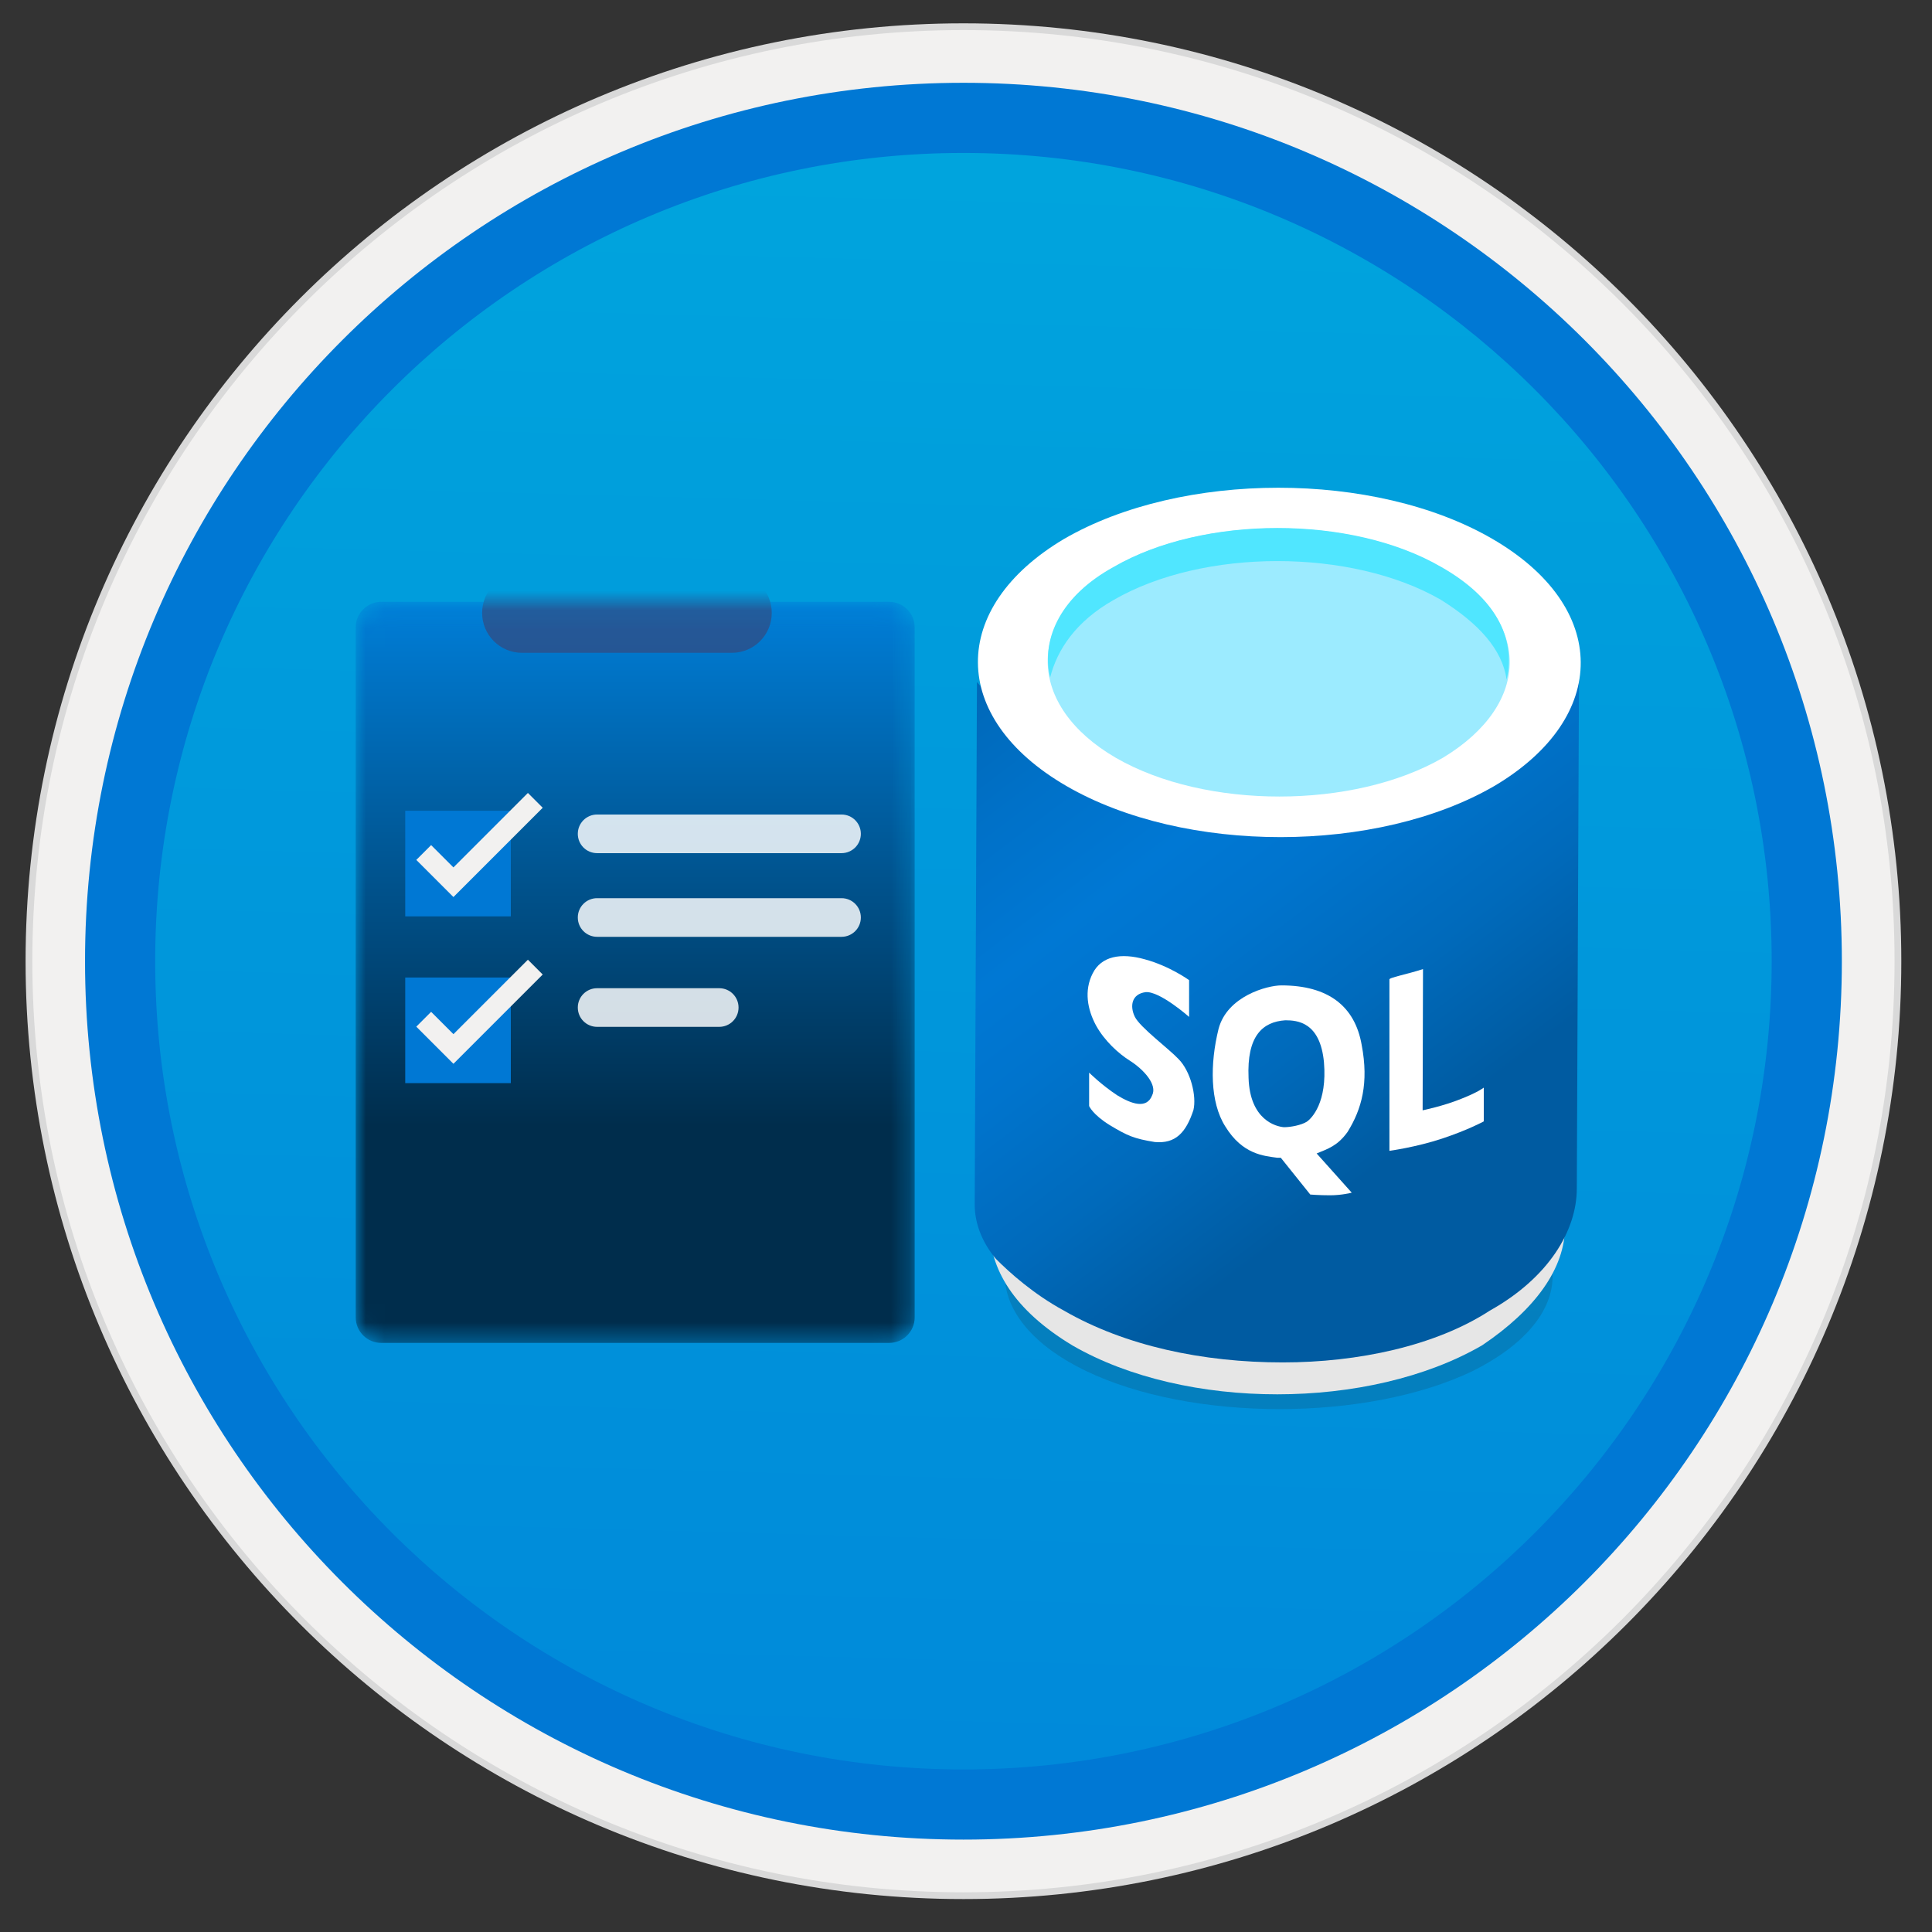
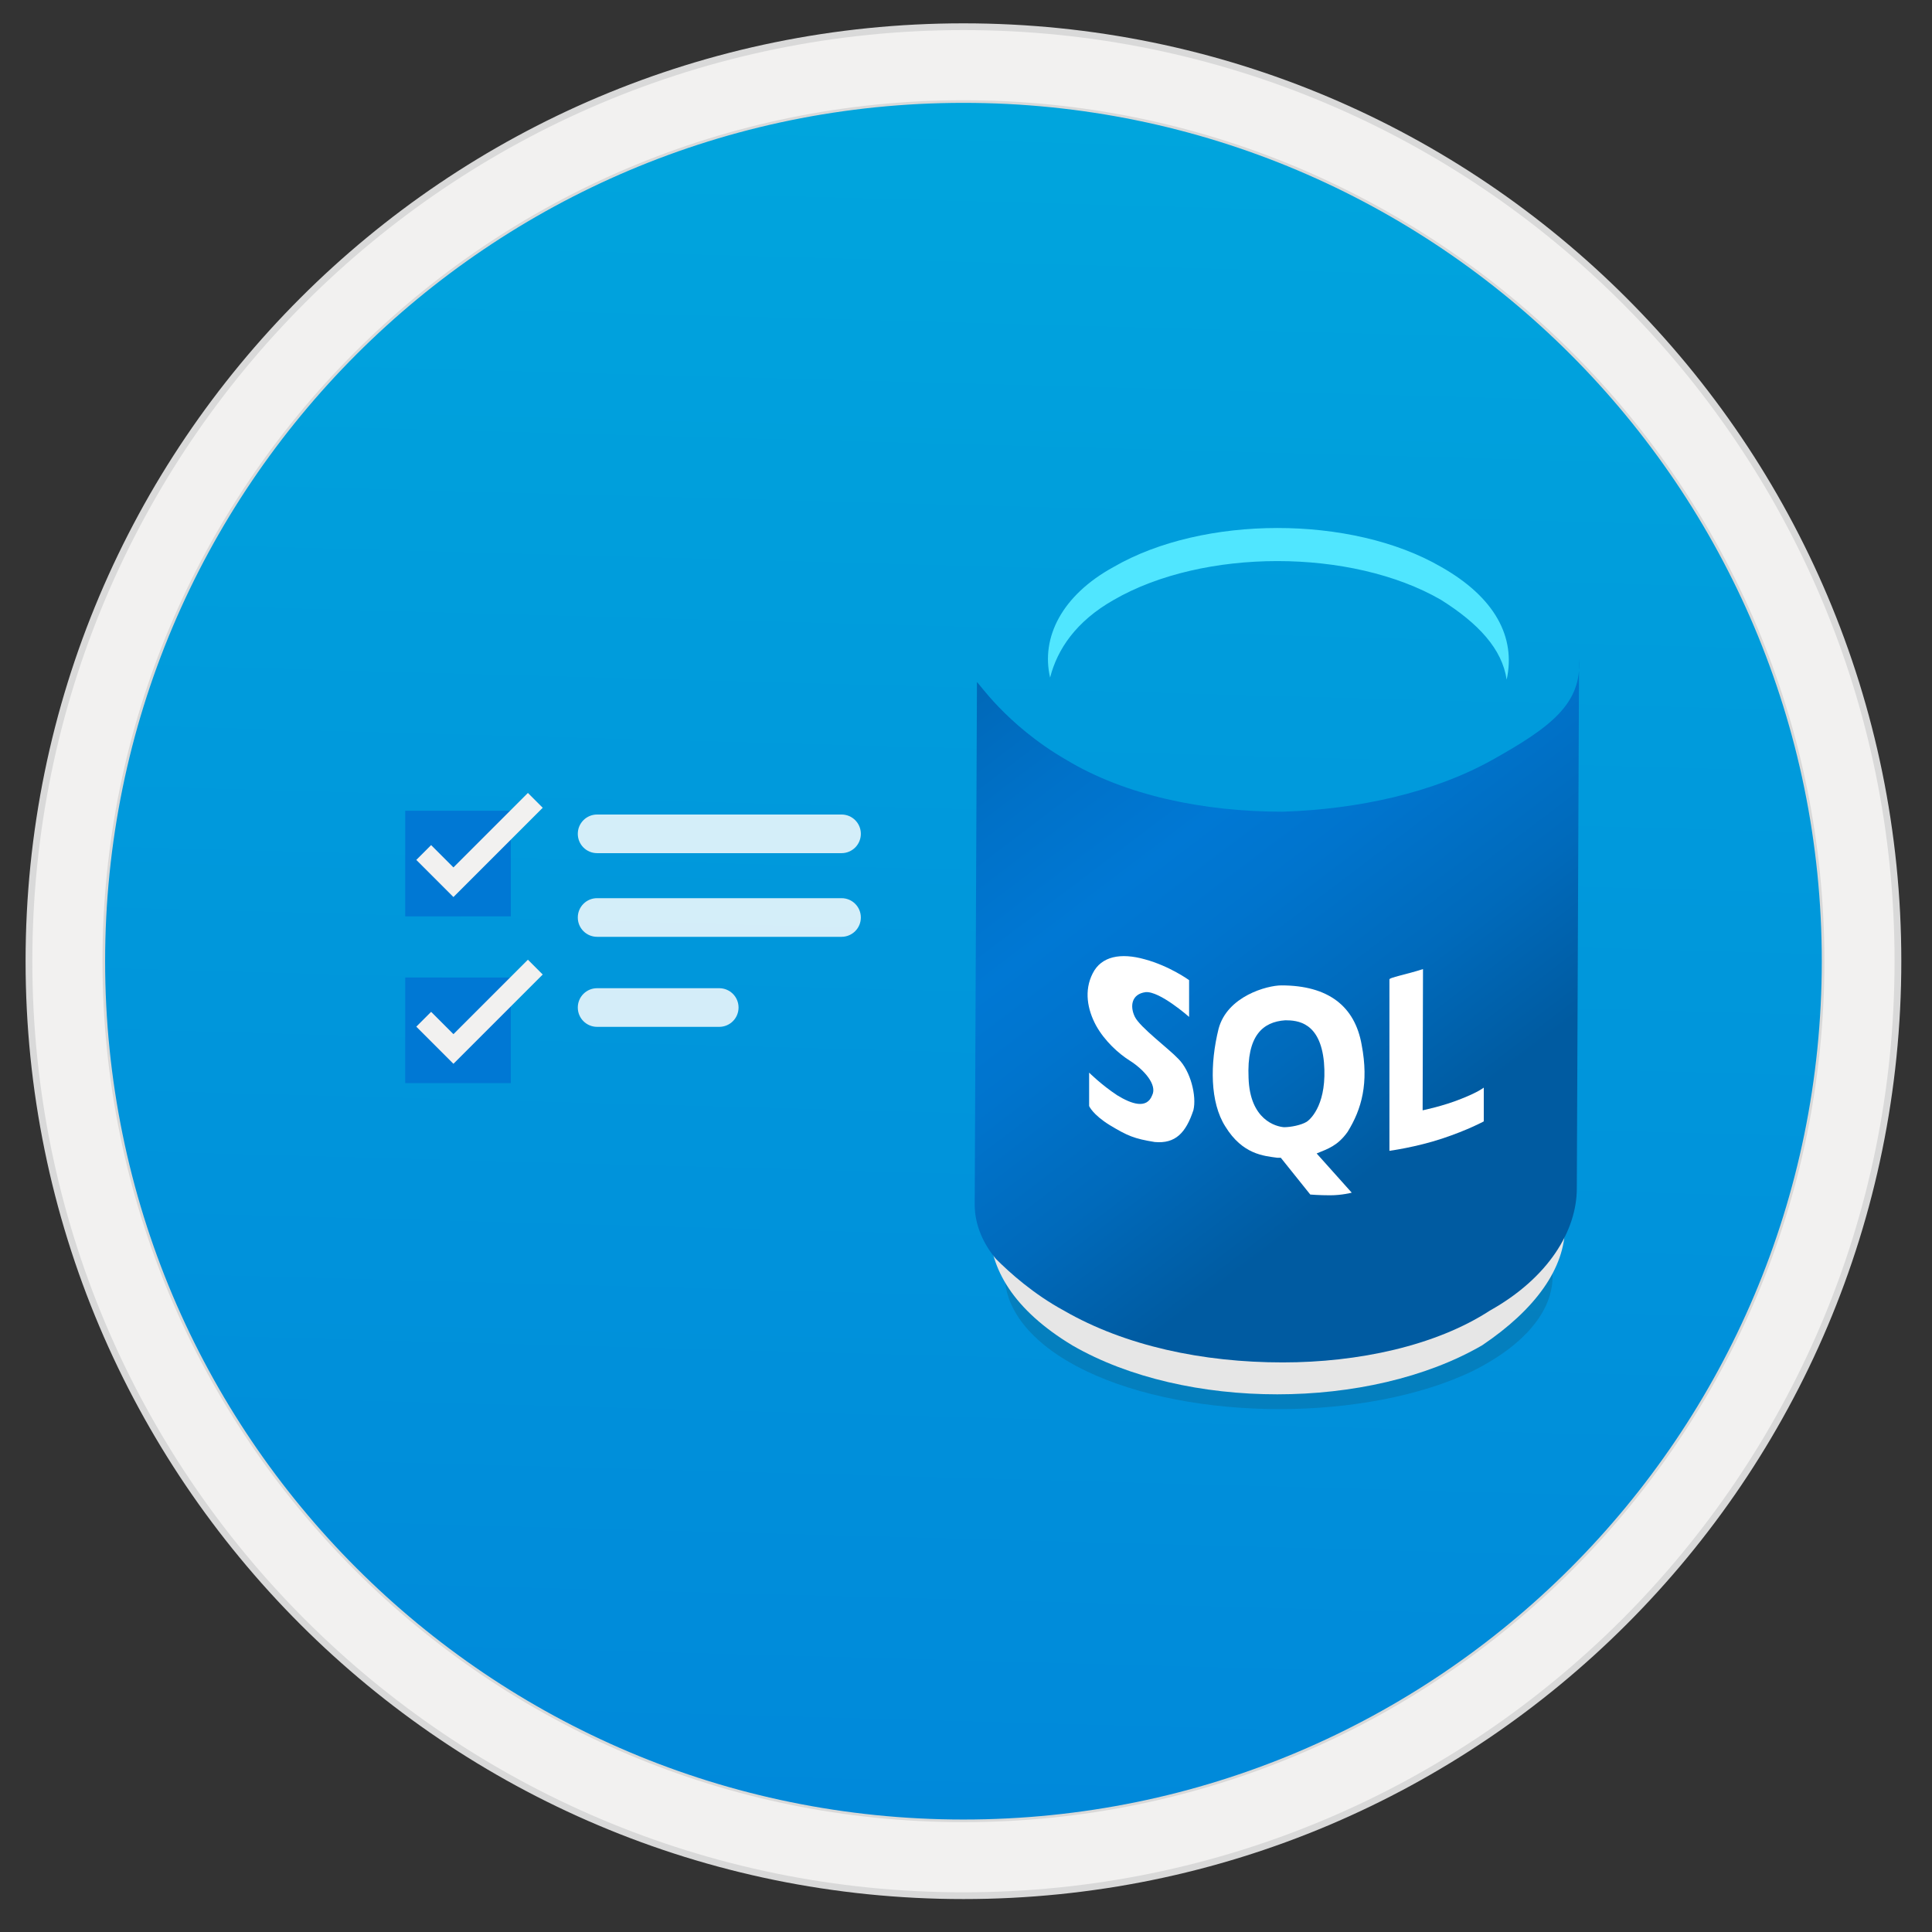
<svg xmlns="http://www.w3.org/2000/svg" width="103" height="103" viewBox="0 0 103 103" fill="none">
  <rect x="0" y="0" width="103" height="103" fill="#333333" stroke="none" />
  <path d="M51.364 98.054C77.213 98.054 98.174 77.104 98.174 51.244C98.174 25.384 77.213 4.434 51.364 4.434C25.514 4.434 4.553 25.394 4.553 51.244C4.553 77.094 25.514 98.054 51.364 98.054Z" fill="url(#paint0_linear)" />
  <path fill-rule="evenodd" clip-rule="evenodd" d="M51.364 1.244C23.753 1.244 1.364 23.634 1.364 51.244C1.364 78.854 23.753 101.244 51.364 101.244C78.974 101.244 101.364 78.854 101.364 51.244C101.364 23.634 78.974 1.244 51.364 1.244ZM51.364 97.004C26.093 97.004 5.604 76.514 5.604 51.244C5.604 25.974 26.093 5.484 51.364 5.484C76.633 5.484 97.124 25.974 97.124 51.244C97.124 76.514 76.633 97.004 51.364 97.004Z" fill="#D9D9D9" />
  <path fill-rule="evenodd" clip-rule="evenodd" d="M5.464 51.244C5.464 76.594 26.014 97.144 51.364 97.144C76.714 97.144 97.264 76.594 97.264 51.244C97.264 25.894 76.714 5.344 51.364 5.344C26.014 5.344 5.464 25.894 5.464 51.244ZM51.364 1.604C23.944 1.604 1.724 23.824 1.724 51.244C1.724 78.664 23.954 100.884 51.364 100.884C78.784 100.884 101.004 78.654 101.004 51.244C101.004 23.824 78.784 1.604 51.364 1.604Z" fill="#F2F1F0" />
-   <path fill-rule="evenodd" clip-rule="evenodd" d="M8.273 51.244C8.273 75.044 27.563 94.334 51.363 94.334C75.163 94.334 94.453 75.044 94.453 51.244C94.453 27.444 75.163 8.154 51.363 8.154C27.563 8.154 8.273 27.444 8.273 51.244ZM51.363 4.414C25.503 4.414 4.533 25.384 4.533 51.244C4.533 77.104 25.503 98.074 51.363 98.074C77.223 98.074 98.194 77.104 98.194 51.244C98.194 25.384 77.234 4.414 51.363 4.414Z" fill="#0078D4" />
  <path opacity="0.15" d="M78.404 63.044C84.204 65.774 84.204 70.224 78.554 73.074C72.904 75.804 63.534 75.804 57.884 73.084C52.234 70.354 52.084 65.774 57.734 63.044C63.384 60.324 72.754 60.324 78.404 63.044Z" fill="#1F1D20" />
  <path d="M83.434 62.544V65.394C83.434 67.614 81.854 69.814 79.014 71.724C73.004 75.204 63.194 75.204 57.184 71.734C54.024 69.834 52.754 67.624 52.754 65.414V62.564C52.754 64.784 54.344 67.304 57.184 68.894C63.204 72.374 73.004 72.374 79.014 68.884C81.854 67.294 83.434 65.074 83.434 62.544Z" fill="#E6E6E6" />
  <path d="M79.554 40.514C76.424 42.264 72.404 43.144 68.384 43.274C64.124 43.274 59.974 42.394 56.854 40.514C53.594 38.634 52.084 36.254 52.084 36.374L51.964 64.224C51.964 65.354 52.464 66.364 53.094 67.114C53.844 67.864 55.104 68.994 56.724 69.874C59.984 71.754 64.124 72.634 68.384 72.634C72.404 72.634 76.534 71.754 79.424 69.874C82.554 68.124 84.064 65.614 84.064 63.354L84.184 35.134C84.334 37.504 82.704 38.754 79.554 40.514Z" fill="url(#paint1_linear)" />
-   <path d="M79.554 28.724C85.824 32.354 85.824 38.244 79.684 41.894C73.424 45.534 63.134 45.544 56.854 41.904C50.584 38.274 50.584 32.384 56.724 28.734C63.004 25.094 73.294 25.094 79.554 28.724Z" fill="white" />
-   <path d="M76.803 30.234C81.694 32.994 81.694 37.514 76.933 40.394C72.163 43.154 64.263 43.154 59.493 40.404C54.724 37.634 54.603 33.004 59.373 30.234C64.133 27.474 72.034 27.474 76.803 30.234Z" fill="#9CEBFF" />
  <path d="M59.374 31.984C64.144 29.224 72.044 29.224 76.814 31.974C78.824 33.234 80.084 34.604 80.324 36.234C80.824 33.974 79.704 31.844 76.814 30.214C72.044 27.454 64.144 27.464 59.374 30.224C56.614 31.734 55.484 33.984 55.984 36.124C56.364 34.624 57.364 33.124 59.374 31.984Z" fill="#50E6FF" />
  <path d="M75.864 51.664L75.844 59.194C75.844 59.194 76.964 58.964 77.894 58.584C78.814 58.224 79.104 57.984 79.104 57.984V59.784C79.104 59.784 78.264 60.244 76.874 60.704C75.484 61.164 74.074 61.354 74.074 61.354V52.224C74.014 52.124 75.014 51.944 75.864 51.664Z" fill="white" />
  <path d="M63.394 52.254V54.214C63.394 54.214 61.824 52.824 61.074 52.894C60.324 52.994 60.224 53.644 60.504 54.214C60.794 54.784 62.284 55.884 62.824 56.454C63.474 57.104 63.804 58.434 63.624 59.184C63.224 60.394 62.664 60.984 61.564 60.884C60.454 60.704 60.114 60.554 59.164 59.984C58.244 59.414 58.064 58.964 58.064 58.964V57.184C58.064 57.184 58.714 57.834 59.564 58.394C60.314 58.854 61.134 59.144 61.424 58.394C61.714 57.824 60.964 57.004 60.214 56.534C59.644 56.174 58.894 55.504 58.434 54.674C57.974 53.824 57.784 52.814 58.254 51.894C58.714 50.974 59.754 50.784 61.034 51.144C62.364 51.504 63.394 52.254 63.394 52.254Z" fill="white" />
  <path d="M71.844 60.344C72.594 59.134 72.984 57.744 72.594 55.704C72.234 53.644 70.814 52.534 68.314 52.534C67.564 52.534 65.424 53.104 64.964 54.854C64.504 56.714 64.504 58.764 65.324 60.054C66.244 61.554 67.384 61.624 68.104 61.724C68.204 61.724 68.284 61.724 68.284 61.724L69.854 63.684C69.854 63.684 70.334 63.724 70.904 63.724C71.554 63.724 72.064 63.584 72.064 63.584L70.194 61.494C70.804 61.244 71.314 61.084 71.844 60.344ZM66.564 57.464C66.464 55.224 67.314 54.474 68.524 54.394C69.174 54.394 70.384 54.494 70.584 56.634C70.764 58.774 69.934 59.624 69.664 59.804C69.374 59.984 68.814 60.094 68.454 60.094C68.034 60.064 66.634 59.714 66.564 57.464Z" fill="white" />
  <mask id="mask0" mask-type="alpha" maskUnits="userSpaceOnUse" x="18" y="32" width="31" height="40">
-     <path d="M20.324 32.084H47.404C48.154 32.084 48.764 32.694 48.764 33.444V70.234C48.764 70.984 48.154 71.594 47.404 71.594H20.324C19.574 71.594 18.964 70.984 18.964 70.234V33.444C18.964 32.694 19.574 32.084 20.324 32.084Z" fill="white" />
-   </mask>
+     </mask>
  <g mask="url(#mask0)">
    <path d="M20.324 32.084H47.404C48.154 32.084 48.764 32.694 48.764 33.444V70.234C48.764 70.984 48.154 71.594 47.404 71.594H20.324C19.574 71.594 18.964 70.984 18.964 70.234V33.444C18.964 32.694 19.574 32.084 20.324 32.084Z" fill="url(#paint2_linear)" />
    <path fill-rule="evenodd" clip-rule="evenodd" d="M33.424 26.634C35.364 26.634 36.934 28.204 36.934 30.144V30.234C36.934 30.334 36.934 30.444 36.924 30.544H39.014C40.194 30.544 41.144 31.494 41.144 32.674C41.144 33.854 40.194 34.804 39.014 34.804H27.834C26.654 34.804 25.704 33.854 25.704 32.674C25.704 31.494 26.654 30.544 27.834 30.544H29.924C29.914 30.444 29.914 30.334 29.914 30.234V30.144C29.914 28.204 31.484 26.634 33.424 26.634Z" fill="url(#paint3_linear)" />
  </g>
  <path d="M27.233 43.224H21.604V48.854H27.233V43.224Z" fill="#0078D4" />
  <path d="M28.934 43.064L28.144 42.274L24.174 46.244L22.984 45.054L22.194 45.844L24.174 47.824L28.934 43.064Z" fill="#F2F1F0" />
  <path d="M27.233 52.114H21.604V57.744H27.233V52.114Z" fill="#0078D4" />
  <path d="M28.934 51.954L28.144 51.164L24.174 55.134L22.984 53.944L22.194 54.734L24.174 56.714L28.934 51.954Z" fill="#F2F1F0" />
  <path opacity="0.831" d="M44.864 43.424H31.834C31.264 43.424 30.804 43.884 30.804 44.454C30.804 45.024 31.264 45.484 31.834 45.484H44.864C45.434 45.484 45.894 45.024 45.894 44.454C45.894 43.884 45.434 43.424 44.864 43.424Z" fill="white" />
  <path opacity="0.831" d="M44.864 47.884H31.834C31.264 47.884 30.804 48.344 30.804 48.914C30.804 49.484 31.264 49.944 31.834 49.944H44.864C45.434 49.944 45.894 49.484 45.894 48.914C45.894 48.344 45.434 47.884 44.864 47.884Z" fill="white" />
  <path opacity="0.831" fill-rule="evenodd" clip-rule="evenodd" d="M31.834 52.684H38.344C38.914 52.684 39.374 53.144 39.374 53.714C39.374 54.284 38.914 54.744 38.344 54.744H31.834C31.264 54.744 30.804 54.284 30.804 53.714C30.804 53.144 31.264 52.684 31.834 52.684Z" fill="white" />
  <defs>
    <linearGradient id="paint0_linear" x1="53.134" y1="-13.549" x2="49.151" y2="132.218" gradientUnits="userSpaceOnUse">
      <stop stop-color="#00ABDE" />
      <stop offset="1" stop-color="#007ED8" />
    </linearGradient>
    <linearGradient id="paint1_linear" x1="50.164" y1="26.748" x2="75.747" y2="60.486" gradientUnits="userSpaceOnUse">
      <stop stop-color="#005BA1" />
      <stop offset="0.07" stop-color="#0060A9" />
      <stop offset="0.36" stop-color="#0071C8" />
      <stop offset="0.52" stop-color="#0078D4" />
      <stop offset="0.64" stop-color="#0074CD" />
      <stop offset="0.82" stop-color="#006ABB" />
      <stop offset="1" stop-color="#005BA1" />
    </linearGradient>
    <linearGradient id="paint2_linear" x1="33.863" y1="32.084" x2="33.863" y2="71.6" gradientUnits="userSpaceOnUse">
      <stop stop-color="#007ED8" />
      <stop offset="0.707" stop-color="#002D4C" />
    </linearGradient>
    <linearGradient id="paint3_linear" x1="33.424" y1="26.632" x2="33.424" y2="34.809" gradientUnits="userSpaceOnUse">
      <stop stop-color="#225FA4" />
      <stop offset="1" stop-color="#255694" />
    </linearGradient>
  </defs>
</svg>